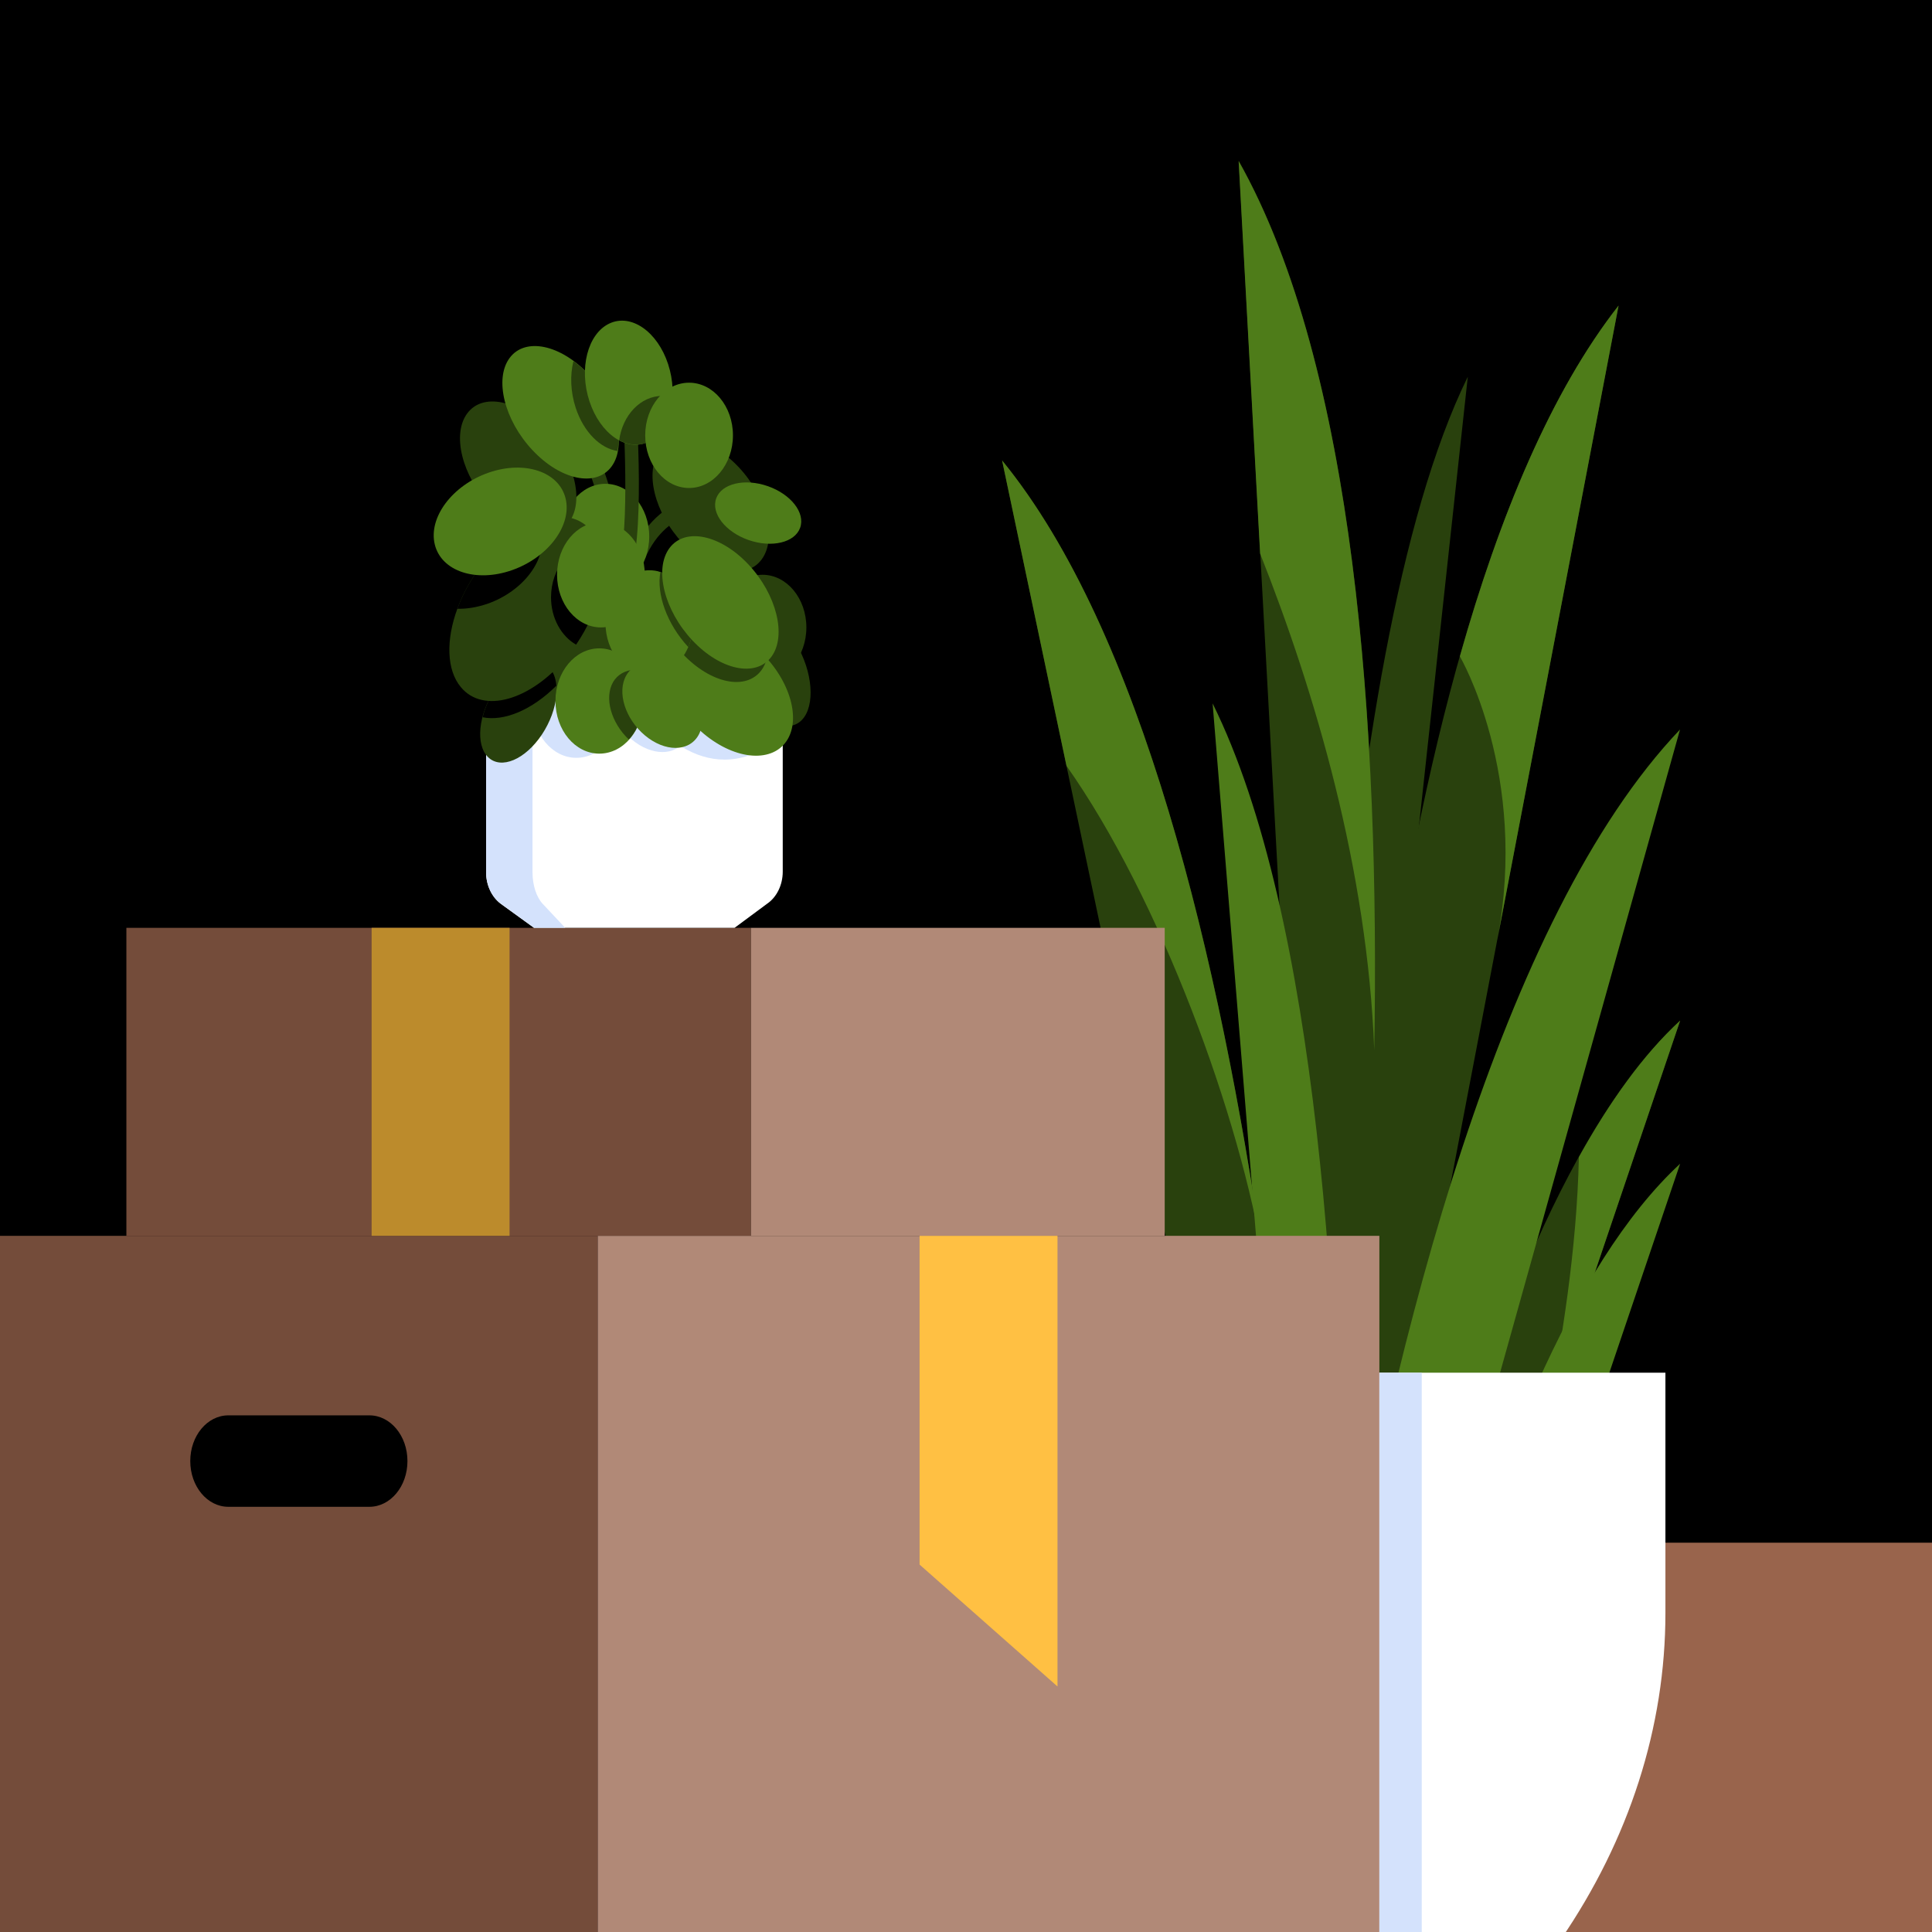
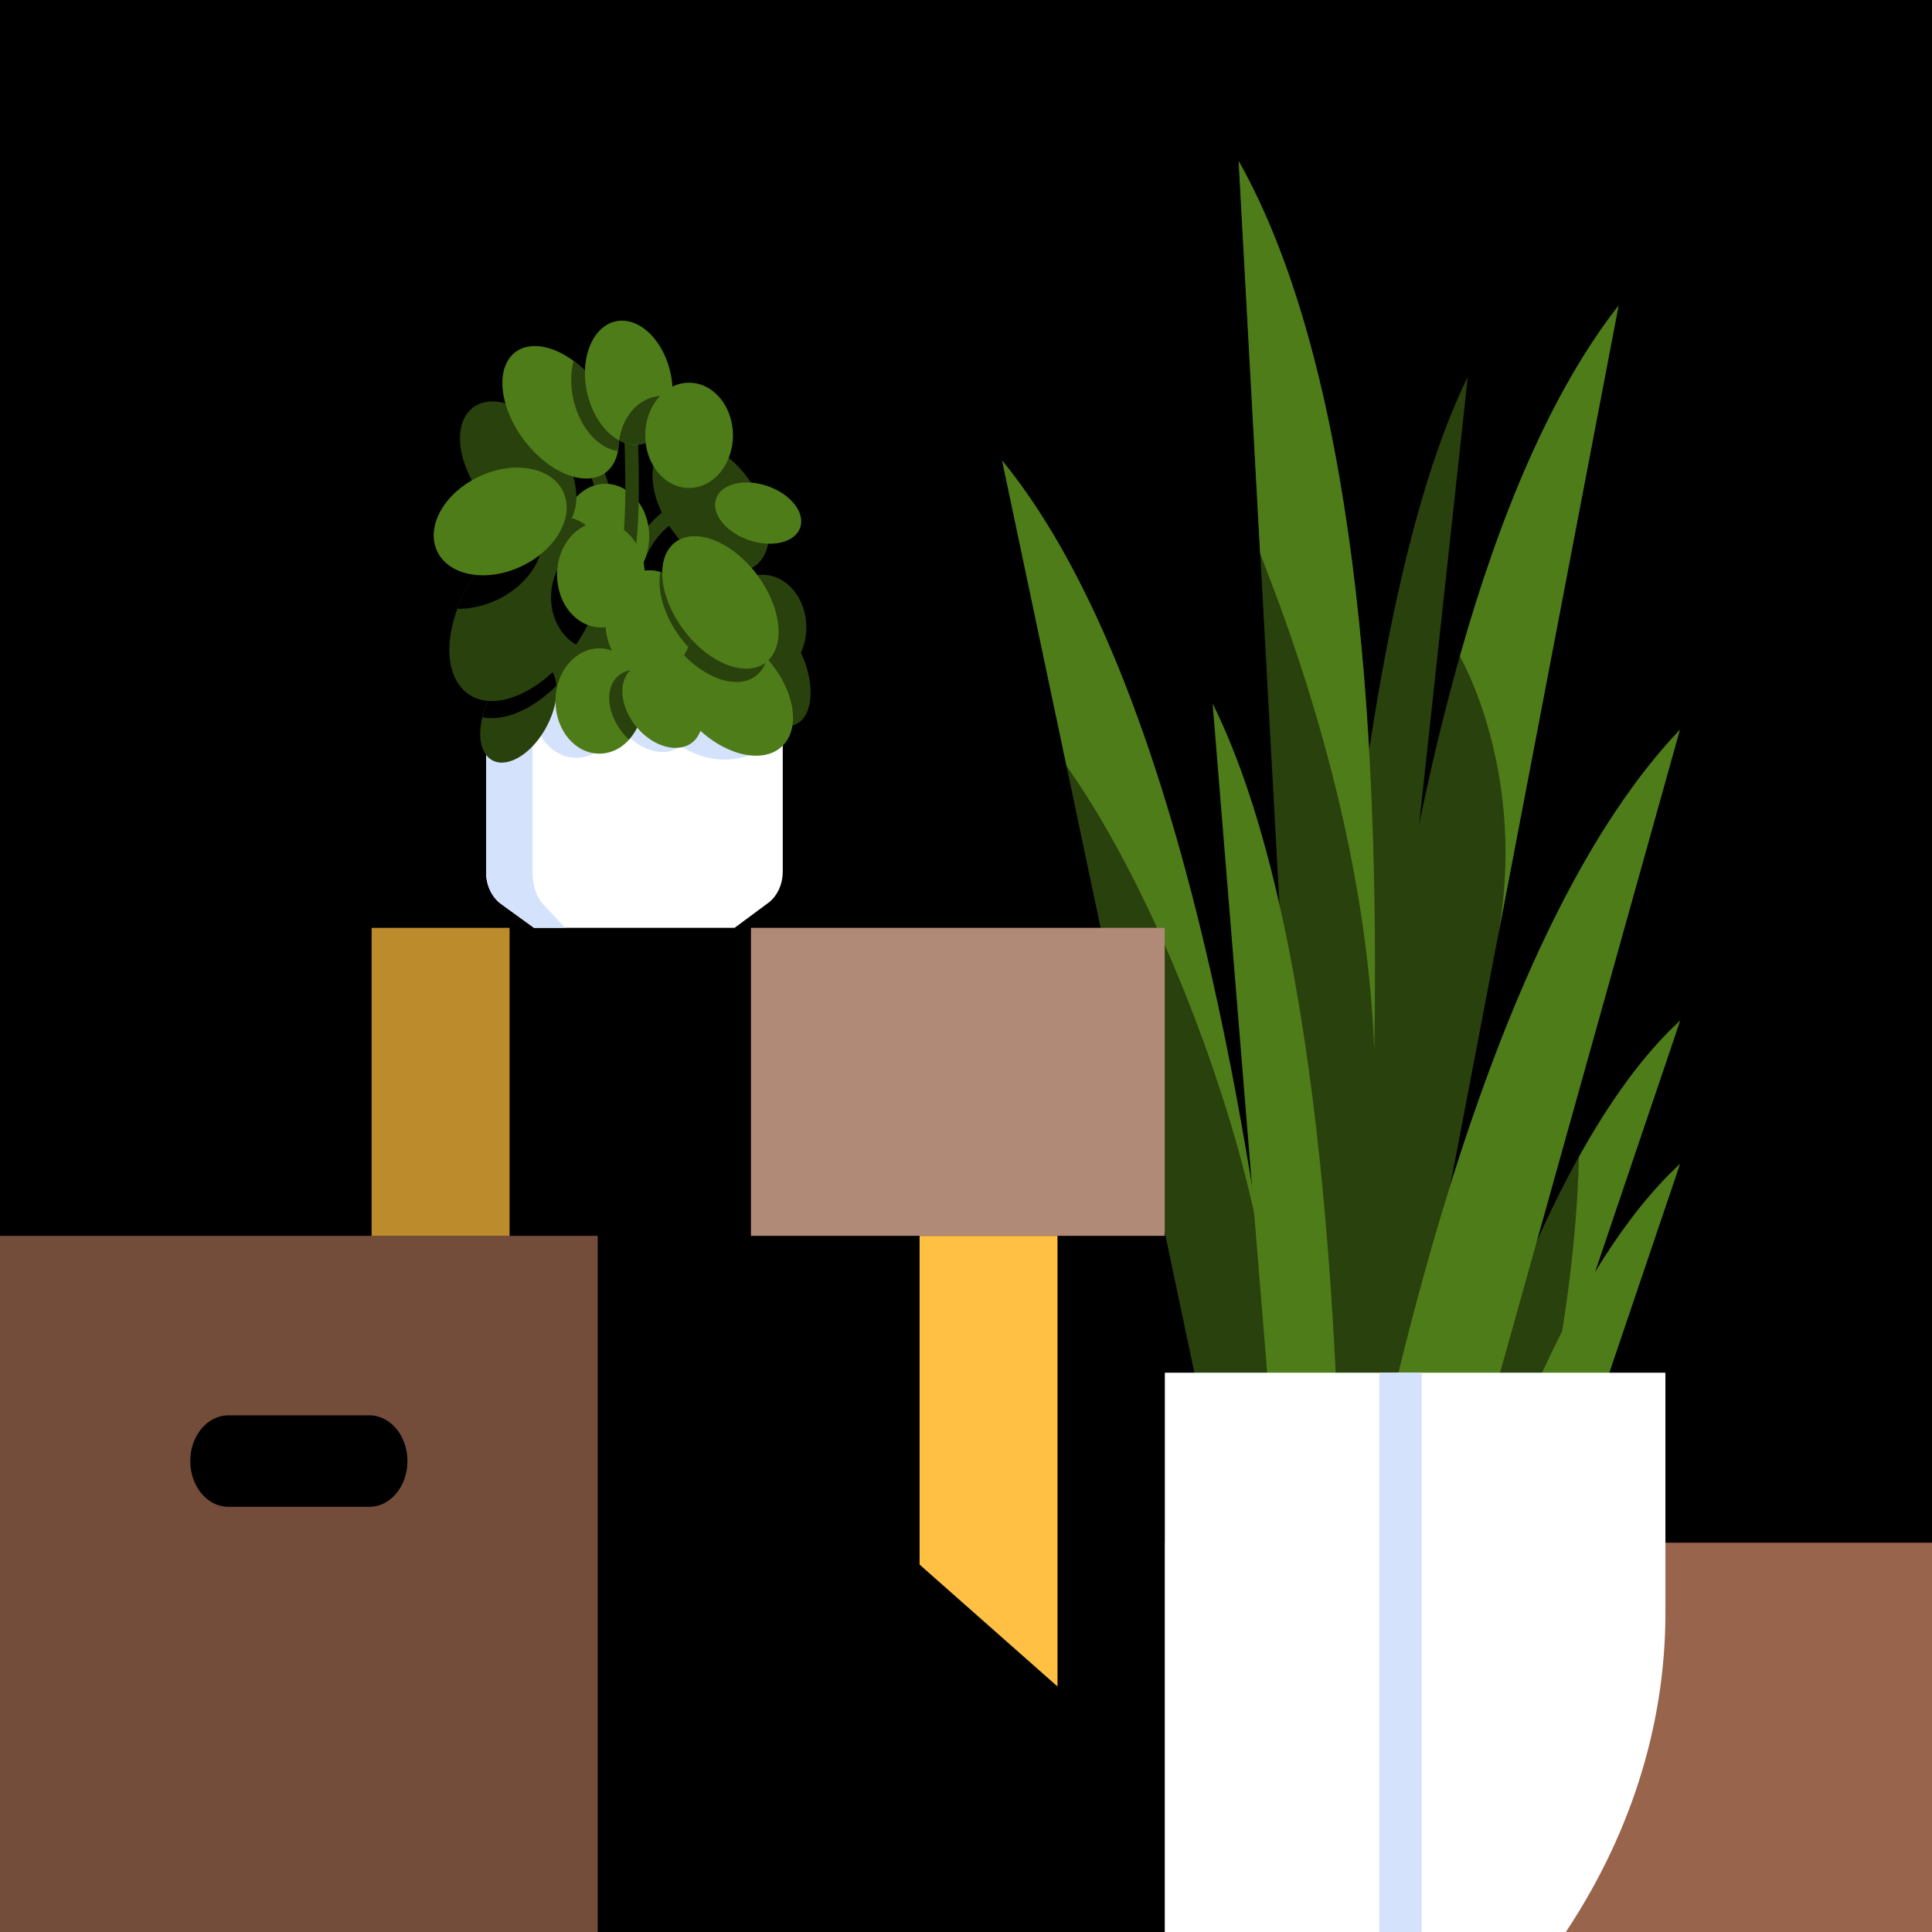
<svg xmlns="http://www.w3.org/2000/svg" width="48" height="48" viewBox="0 0 48 48" fill="none">
  <rect x="0" y="0" width="48" height="48" fill="#808080" stroke="none" />
  <g clip-path="url(#clip0_374:9435)">
    <rect width="48" height="48" fill="black" />
    <path d="M48 38.328H28.94V48.192H48V38.328Z" fill="#99644C" />
    <path d="M33.663 41.836L40.213 7.592C34.403 15.02 33.263 33.856 33.04 41.772C33.25 41.788 33.46 41.808 33.663 41.836Z" fill="#29410D" />
    <path d="M32.997 41.28L36.467 9.36C33.04 16.344 32.63 33.868 32.617 41.228C32.743 41.24 32.87 41.256 32.997 41.28Z" fill="#29410D" />
    <path d="M37.18 38.824L41.743 25.356C39.027 27.868 37.01 33.152 35.607 38.284C36.147 38.42 36.673 38.6 37.18 38.824Z" fill="#29410D" />
    <path d="M41.743 25.356C40.823 26.204 39.987 27.376 39.227 28.748C39.177 31.04 38.79 33.408 38.453 35.072L41.743 25.356Z" fill="#4E7C19" />
    <path d="M37.197 23.368L40.213 7.592C38.54 9.728 37.257 12.812 36.27 16.308C36.27 16.308 37.987 19.236 37.197 23.368Z" fill="#4E7C19" />
    <path d="M35.027 42.116L41.74 18.124C37.293 22.792 34.643 33.22 33.153 41.78C33.797 41.836 34.423 41.948 35.027 42.116Z" fill="#4E7C19" />
    <path d="M37.18 42.38L41.743 28.912C39.027 31.424 37.01 36.708 35.607 41.84C36.147 41.976 36.673 42.16 37.18 42.38Z" fill="#4E7C19" />
    <path d="M33.01 41.768C33.627 36.908 36.21 13.664 30.777 4L32.843 41.76C32.897 41.76 32.953 41.764 33.01 41.768Z" fill="#29410D" />
    <path d="M30.773 4L31.307 13.752C32.667 17.188 33.973 21.584 34.143 26.092C34.283 18.088 33.66 9.128 30.773 4Z" fill="#4E7C19" />
    <path d="M32.42 40.82C31.733 31.728 29.88 17.536 24.897 11.44L31.043 40.604C31.513 40.644 31.97 40.72 32.42 40.82Z" fill="#29410D" />
    <path d="M24.897 11.44L26.497 19.028C28.82 22.316 30.827 27.776 31.403 31.408C30.303 23.792 28.353 15.668 24.897 11.44Z" fill="#4E7C19" />
    <path d="M32.467 40.776C32.763 40.756 33.057 40.76 33.347 40.776C33.333 32.8 32.737 22.748 30.127 17.476L32.03 40.82C32.177 40.804 32.32 40.784 32.467 40.776Z" fill="#4E7C19" />
    <path d="M28.94 34.104H41.377V40.072C41.377 42.908 40.48 45.7 38.773 48.192H28.94V34.104Z" fill="white" />
-     <path d="M18.657 23.052H3.14V30.704H18.657V23.052Z" fill="#744C3A" />
    <path d="M14.85 30.704H0V48.192H14.85V30.704Z" fill="#744C3A" />
-     <path d="M34.27 30.704H14.85V48.192H34.27V30.704Z" fill="#B18977" />
    <path d="M28.937 23.052H18.657V30.704H28.937V23.052Z" fill="#B18977" />
    <path d="M5.673 37.436H9.177C9.7 37.436 10.123 36.928 10.123 36.3C10.123 35.672 9.7 35.164 9.177 35.164H5.673C5.15 35.164 4.727 35.672 4.727 36.3C4.727 36.928 5.15 37.436 5.673 37.436Z" fill="black" />
    <path d="M12.66 23.052H9.233V30.704H12.66V23.052Z" fill="#BC8B2C" />
    <path d="M26.273 41.9L22.847 38.872V30.704H26.273V41.9Z" fill="#FFC043" />
    <path d="M15.463 15.568C15.323 12.624 17.25 12.352 17.27 12.352L17.303 12.748C17.237 12.756 15.673 12.992 15.793 15.544L15.463 15.568Z" fill="#29410D" />
    <path d="M15.927 18.344H15.593C15.593 12.9 14.2 10.74 14.187 10.72L14.447 10.468C14.51 10.56 15.927 12.74 15.927 18.344Z" fill="#29410D" />
    <path d="M15.65 19.348C15.65 19.316 15.613 16.116 13.763 14.944L13.92 14.592C15.947 15.88 15.983 19.208 15.983 19.348H15.65Z" fill="#29410D" />
    <path d="M19.85 16.12C20.23 16.84 20.237 17.656 19.863 17.94C19.62 18.124 19.277 18.04 18.963 17.756C18.793 17.608 18.633 17.4 18.5 17.148C18.343 16.856 18.253 16.548 18.22 16.268C18.173 15.856 18.263 15.496 18.483 15.328C18.857 15.044 19.47 15.4 19.85 16.12Z" fill="#29410D" />
    <path d="M19.447 21.656V17.692H12.077V21.672C12.077 21.992 12.217 22.288 12.443 22.456L13.267 23.052H18.25L19.06 22.452C19.3 22.288 19.447 21.984 19.447 21.656Z" fill="white" />
    <path d="M13.23 21.672V17.692H12.077V21.672C12.077 21.992 12.217 22.288 12.447 22.456L13.27 23.052H14.043L13.483 22.456C13.327 22.288 13.23 21.992 13.23 21.672Z" fill="#D4E2FC" />
    <path d="M14.32 18.828C14.922 18.828 15.41 18.242 15.41 17.52C15.41 16.798 14.922 16.212 14.32 16.212C13.718 16.212 13.23 16.798 13.23 17.52C13.23 18.242 13.718 18.828 14.32 18.828Z" fill="#D4E2FC" />
    <path d="M18.983 18.124C18.983 17.4 18.494 16.816 17.893 16.816H15.594C15.713 17.472 16.963 19.32 18.6 18.772C18.6 18.772 18.983 18.684 18.983 18.124Z" fill="#D4E2FC" />
    <path d="M17.025 18.377C17.264 17.965 17.057 17.297 16.563 16.884C16.069 16.471 15.475 16.47 15.236 16.881C14.997 17.293 15.204 17.961 15.698 18.374C16.192 18.787 16.786 18.788 17.025 18.377Z" fill="#D4E2FC" />
    <path d="M14.194 17.308C14.796 17.308 15.284 16.723 15.284 16C15.284 15.278 14.796 14.692 14.194 14.692C13.591 14.692 13.104 15.278 13.104 16C13.104 16.723 13.591 17.308 14.194 17.308Z" fill="#29410D" />
    <path d="M18.944 16.896C19.546 16.896 20.034 16.31 20.034 15.588C20.034 14.866 19.546 14.28 18.944 14.28C18.341 14.28 17.854 14.866 17.854 15.588C17.854 16.31 18.341 16.896 18.944 16.896Z" fill="#29410D" />
    <path d="M15.04 14.636C15.642 14.636 16.13 14.05 16.13 13.328C16.13 12.606 15.642 12.02 15.04 12.02C14.438 12.02 13.95 12.606 13.95 13.328C13.95 14.05 14.438 14.636 15.04 14.636Z" fill="#4E7C19" />
    <path d="M19.572 18.362C19.92 17.762 19.549 16.729 18.742 16.055C17.936 15.38 16.999 15.32 16.651 15.92C16.303 16.52 16.674 17.553 17.481 18.227C18.287 18.902 19.224 18.962 19.572 18.362Z" fill="#4E7C19" />
    <path d="M18.92 16.648C18.983 16.564 19.023 16.464 19.053 16.356C18.96 16.252 18.857 16.148 18.744 16.056C17.953 15.396 17.044 15.328 16.68 15.892C16.764 16.016 16.857 16.132 16.96 16.244C17.657 16.984 18.537 17.168 18.92 16.648Z" fill="#29410D" />
    <path d="M13.463 18.25C13.876 17.629 13.951 16.875 13.629 16.566C13.307 16.257 12.71 16.51 12.296 17.131C11.882 17.752 11.808 18.506 12.13 18.815C12.452 19.124 13.049 18.871 13.463 18.25Z" fill="#29410D" />
    <path d="M12.297 17.132C12.15 17.352 12.047 17.592 11.99 17.82C12.52 17.928 13.213 17.644 13.823 17.036C13.807 16.84 13.743 16.676 13.63 16.568C13.307 16.26 12.71 16.512 12.297 17.132Z" fill="black" />
    <path d="M14.073 16.336C13.18 17.408 12.003 17.74 11.45 17.072C11.09 16.64 11.08 15.892 11.363 15.124C11.513 14.712 11.75 14.296 12.063 13.92C12.423 13.484 12.833 13.172 13.227 12.996C13.807 12.74 14.357 12.784 14.687 13.184C15.24 13.852 14.967 15.26 14.073 16.336Z" fill="#29410D" />
    <path d="M12.113 15C11.853 15.088 11.597 15.132 11.363 15.124C11.513 14.712 11.75 14.296 12.063 13.92C12.423 13.484 12.833 13.172 13.227 12.996C13.297 13.044 13.363 13.1 13.423 13.168C13.43 13.184 13.437 13.196 13.443 13.216C13.603 13.888 13.01 14.684 12.113 15Z" fill="black" />
    <path d="M18.923 13.899C19.308 13.379 19.053 12.353 18.354 11.608C17.655 10.863 16.776 10.681 16.391 11.201C16.006 11.721 16.261 12.747 16.96 13.492C17.659 14.238 18.538 14.42 18.923 13.899Z" fill="#29410D" />
    <path d="M15.607 14.384L15.32 14.18C15.643 13.532 15.527 10.836 15.457 9.852L15.79 9.816C15.817 10.192 16.043 13.508 15.607 14.384Z" fill="#29410D" />
    <path d="M14.14 12.97C14.525 12.449 14.271 11.423 13.571 10.678C12.872 9.933 11.993 9.751 11.608 10.271C11.223 10.791 11.478 11.817 12.177 12.562C12.876 13.308 13.755 13.49 14.14 12.97Z" fill="#29410D" />
    <path d="M15.193 11.592C15.578 11.072 15.323 10.046 14.624 9.301C13.925 8.556 13.046 8.374 12.661 8.894C12.276 9.414 12.53 10.44 13.23 11.185C13.929 11.93 14.808 12.113 15.193 11.592Z" fill="#4E7C19" />
    <path d="M14.623 9.3C14.503 9.172 14.377 9.064 14.247 8.972C14.16 9.32 14.173 9.732 14.303 10.132C14.503 10.74 14.92 11.144 15.343 11.204C15.447 10.652 15.177 9.888 14.623 9.3Z" fill="#29410D" />
    <path d="M16.105 10.978C16.644 10.722 16.865 9.857 16.599 9.046C16.332 8.234 15.678 7.783 15.139 8.038C14.599 8.294 14.378 9.159 14.645 9.97C14.912 10.782 15.566 11.233 16.105 10.978Z" fill="#4E7C19" />
    <path d="M16.107 10.98C16.463 10.812 16.677 10.38 16.707 9.872C16.627 9.848 16.543 9.836 16.457 9.836C15.913 9.836 15.467 10.316 15.383 10.94C15.617 11.06 15.87 11.088 16.107 10.98Z" fill="#29410D" />
    <path d="M17.22 15.476C17.22 15.692 17.177 15.896 17.1 16.076C16.92 16.496 16.553 16.788 16.134 16.788C15.53 16.788 15.043 16.2 15.043 15.476C15.043 14.756 15.53 14.168 16.134 14.168C16.227 14.168 16.32 14.18 16.407 14.212C16.873 14.356 17.22 14.868 17.22 15.476Z" fill="#4E7C19" />
    <path d="M17.22 15.476C17.22 15.692 17.177 15.896 17.1 16.076C16.563 15.496 16.307 14.752 16.407 14.212C16.873 14.356 17.22 14.868 17.22 15.476Z" fill="#29410D" />
    <path d="M14.883 13.544C14.85 13.54 14.817 13.532 14.78 13.532C14.177 13.532 13.69 14.116 13.69 14.84C13.69 15.36 13.947 15.808 14.313 16.016C14.89 15.172 15.11 14.196 14.883 13.544Z" fill="black" />
    <path d="M14.93 15.588C15.532 15.588 16.02 15.003 16.02 14.28C16.02 13.558 15.532 12.972 14.93 12.972C14.328 12.972 13.84 13.558 13.84 14.28C13.84 15.003 14.328 15.588 14.93 15.588Z" fill="#4E7C19" />
    <path d="M12.722 14.165C13.62 13.849 14.215 13.051 14.052 12.384C13.889 11.716 13.029 11.431 12.131 11.746C11.234 12.062 10.639 12.859 10.802 13.527C10.965 14.195 11.825 14.48 12.722 14.165Z" fill="#4E7C19" />
    <path d="M19.165 16.317C19.549 15.796 19.295 14.77 18.596 14.025C17.896 13.28 17.017 13.098 16.632 13.618C16.247 14.138 16.502 15.164 17.201 15.909C17.9 16.654 18.779 16.837 19.165 16.317Z" fill="#4E7C19" />
    <path d="M14.89 18.724C15.492 18.724 15.98 18.139 15.98 17.416C15.98 16.694 15.492 16.108 14.89 16.108C14.288 16.108 13.8 16.694 13.8 17.416C13.8 18.139 14.288 18.724 14.89 18.724Z" fill="#4E7C19" />
    <path d="M15.977 17.416C15.977 17.124 15.893 16.856 15.76 16.64C15.54 16.652 15.347 16.752 15.233 16.944C15.007 17.336 15.183 17.956 15.623 18.372C15.843 18.132 15.977 17.796 15.977 17.416Z" fill="#29410D" />
    <path d="M17.349 18.273C17.588 17.862 17.382 17.194 16.888 16.781C16.394 16.368 15.8 16.366 15.561 16.778C15.322 17.189 15.529 17.858 16.023 18.271C16.517 18.684 17.11 18.685 17.349 18.273Z" fill="#4E7C19" />
    <path d="M19.898 13.044C19.973 12.657 19.559 12.21 18.973 12.046C18.386 11.882 17.85 12.063 17.775 12.451C17.7 12.838 18.114 13.285 18.7 13.449C19.287 13.613 19.823 13.432 19.898 13.044Z" fill="#4E7C19" />
    <path d="M17.12 12.124C17.722 12.124 18.21 11.538 18.21 10.816C18.21 10.094 17.722 9.508 17.12 9.508C16.518 9.508 16.03 10.094 16.03 10.816C16.03 11.538 16.518 12.124 17.12 12.124Z" fill="#4E7C19" />
    <path d="M35.323 34.104H34.27V48.192H35.323V34.104Z" fill="#D4E2FC" />
  </g>
  <defs>
    <clipPath id="clip0_374:9435">
      <rect width="48" height="48" fill="white" />
    </clipPath>
  </defs>
</svg>